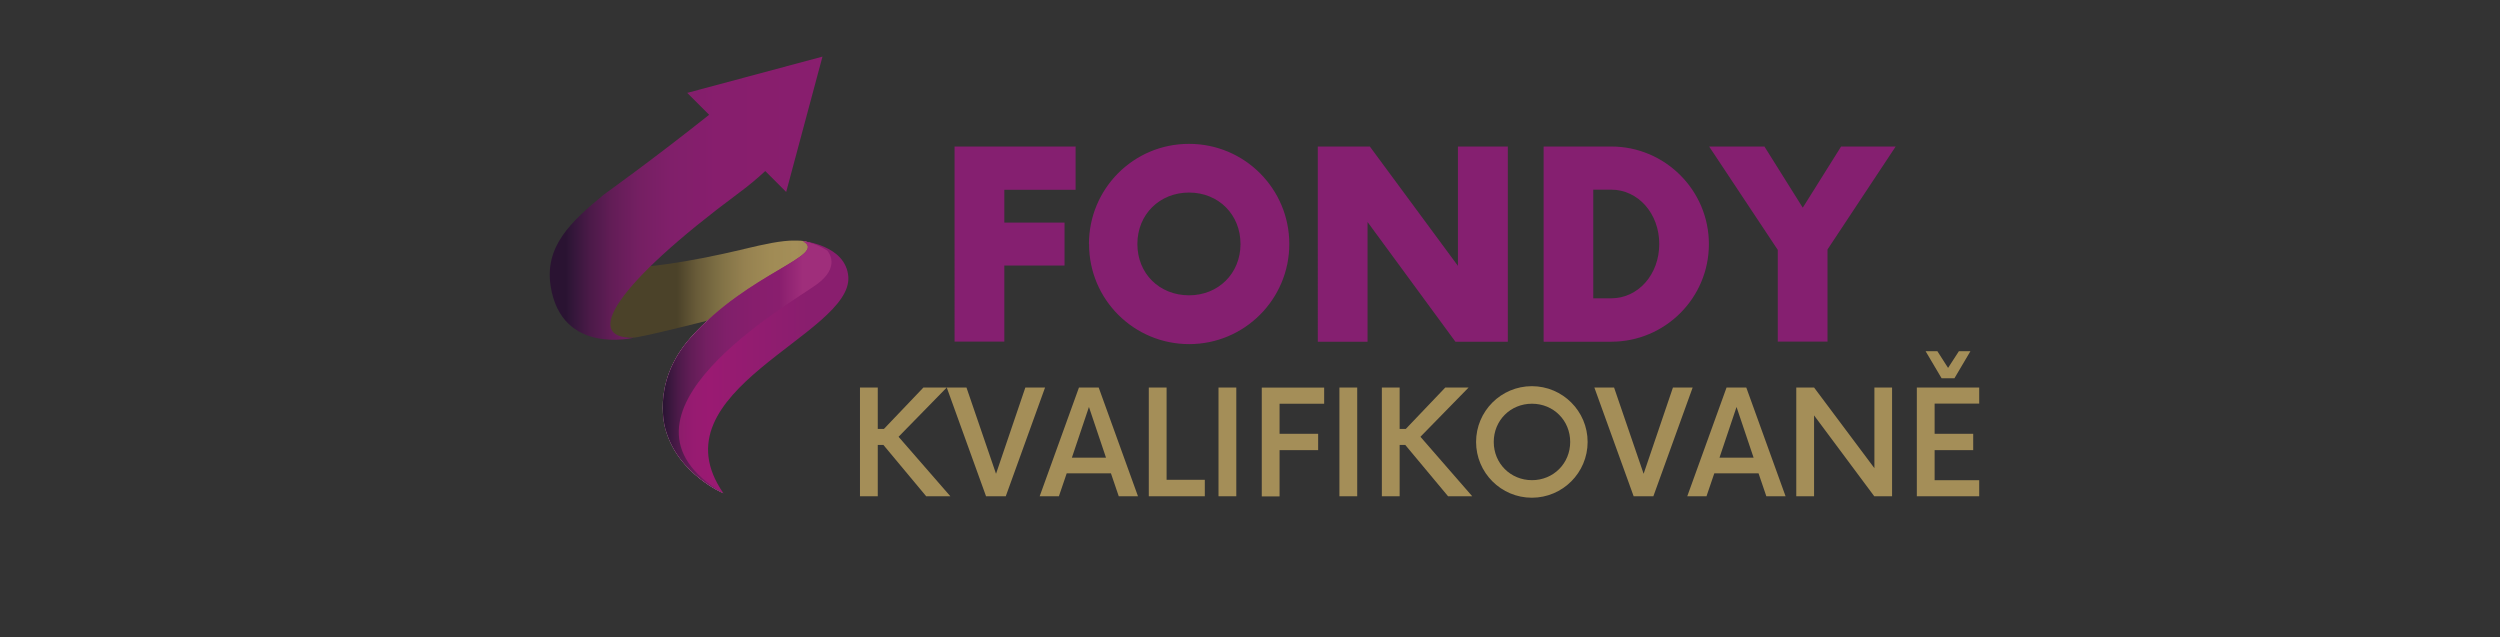
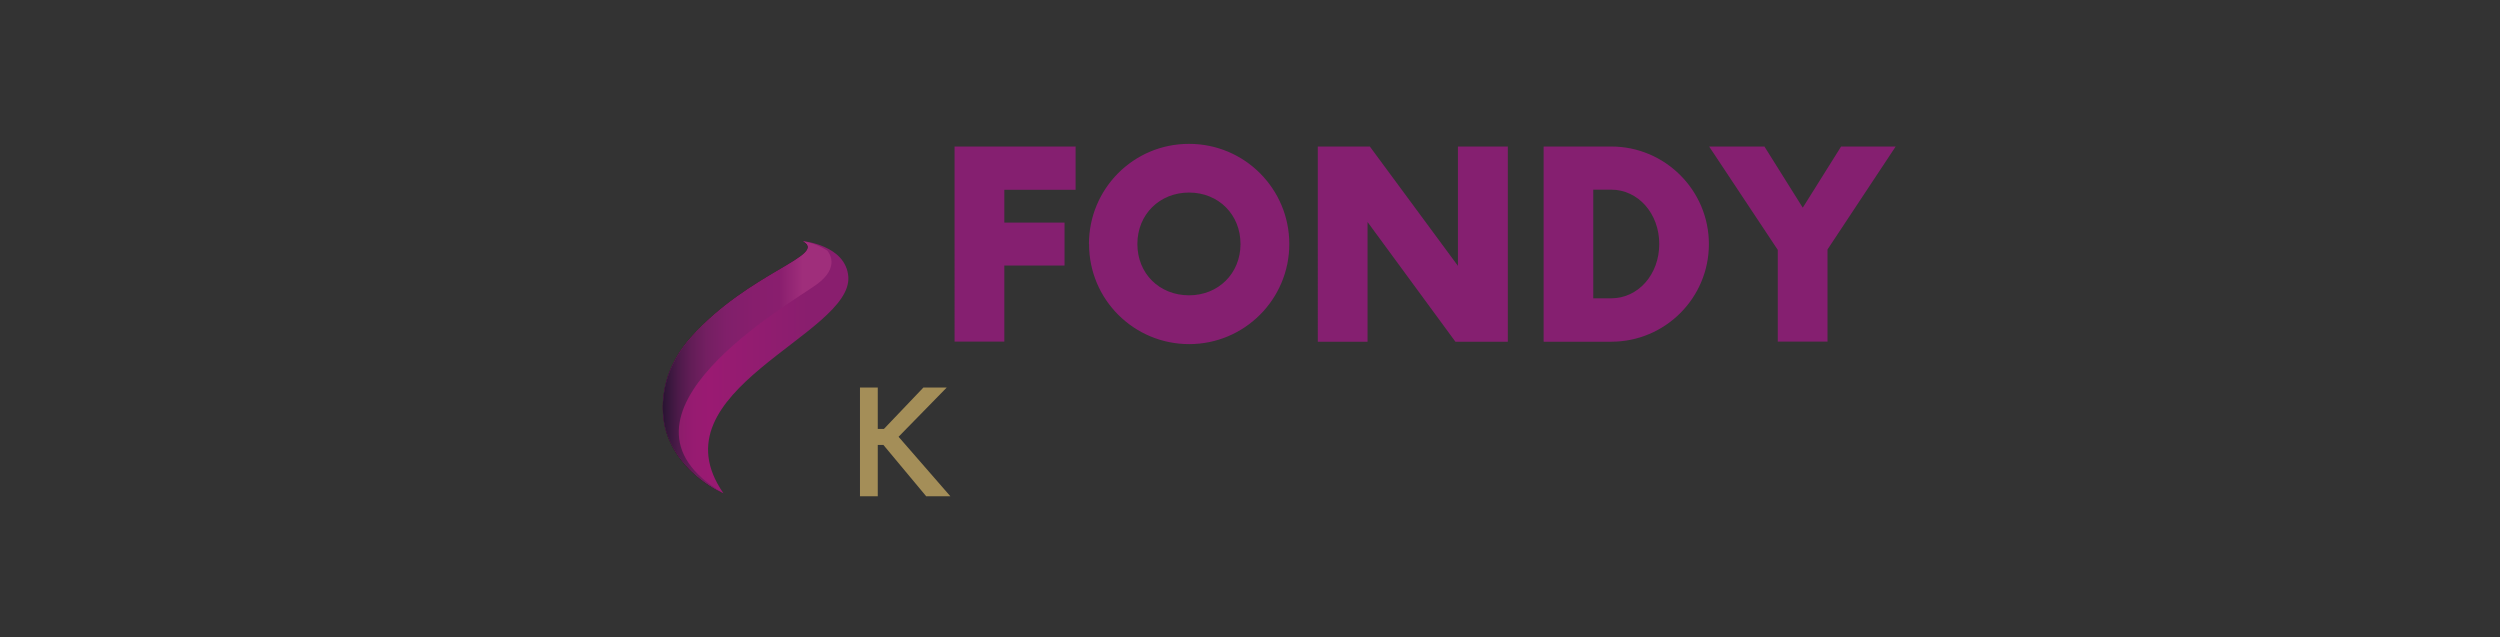
<svg xmlns="http://www.w3.org/2000/svg" id="Vrstva_1" data-name="Vrstva 1" viewBox="0 0 208 53">
  <rect x="0" y="0" width="208" height="53" fill="#333333" stroke="none" />
  <defs>
    <style>
      .cls-1 {
        fill: url(#Nepojmenovaný_přechod_7);
      }

      .cls-1, .cls-2, .cls-3, .cls-4, .cls-5, .cls-6, .cls-7, .cls-8, .cls-9 {
        stroke-width: 0px;
      }

      .cls-2 {
        fill: url(#Nepojmenovaný_přechod_8);
      }

      .cls-10 {
        clip-path: url(#clippath);
      }

      .cls-3 {
        fill: none;
      }

      .cls-4 {
        fill: url(#Nepojmenovaný_přechod_11);
      }

      .cls-5 {
        fill: url(#Nepojmenovaný_přechod_10);
      }

      .cls-6 {
        fill: url(#Nepojmenovaný_přechod_55);
      }

      .cls-11 {
        clip-path: url(#clippath-4);
      }

      .cls-12 {
        clip-path: url(#clippath-3);
      }

      .cls-13 {
        clip-path: url(#clippath-2);
      }

      .cls-14 {
        clip-path: url(#clippath-5);
      }

      .cls-15 {
        isolation: isolate;
      }

      .cls-8 {
        fill: #851f70;
      }

      .cls-9 {
        fill: #a48e58;
      }
    </style>
    <clipPath id="clippath">
      <path class="cls-3" d="M57.48,28.07c-3.44,3.85-2.07,7.79-2.07,7.79h0c1.07,3.61,4.77,5.18,4.77,5.18-10.97-6.42,5.63-15.81,7.78-17.39,1.98-1.46.96-2.68.86-2.8-1.02-.67-2.03-.78-2.03-.78,2.15,1.18-4.48,2.59-9.32,8.01" />
    </clipPath>
    <clipPath id="clippath-2">
-       <path class="cls-3" d="M57.48,28.07c-3.44,3.85-2.07,7.79-2.07,7.79h0c1.07,3.61,4.77,5.18,4.77,5.18-10.97-6.42,5.63-15.81,7.78-17.39,1.98-1.46.96-2.68.86-2.8-1.02-.67-2.03-.78-2.03-.78,2.15,1.18-4.48,2.59-9.32,8.01" />
-     </clipPath>
+       </clipPath>
    <linearGradient id="Nepojmenovaný_přechod_8" data-name="Nepojmenovaný přechod 8" x1="-1950.16" y1="1305.81" x2="-1950.05" y2="1305.81" gradientTransform="translate(230544.96 -297434.35) rotate(-18.42) scale(160.34)" gradientUnits="userSpaceOnUse">
      <stop offset="0" stop-color="#1a171b" />
      <stop offset=".21" stop-color="#5e5c5f" />
      <stop offset=".42" stop-color="#979697" />
      <stop offset=".6" stop-color="#c3c3c4" />
      <stop offset=".77" stop-color="#e3e3e4" />
      <stop offset=".91" stop-color="#f8f8f8" />
      <stop offset="1" stop-color="#fff" />
    </linearGradient>
    <clipPath id="clippath-3">
-       <path class="cls-3" d="M61.88,20.73c-10.13,2.39-12.26,1.32-12.26,1.32,0,0-2.43,2.16-1.14,4.23,1.29,2.07,3.61,1.78,4.13,1.82s6.19-1.41,6.19-1.41c0,0,3.92-2.89,6.72-4.09,2.8-1.2,1.55-2.52,1.55-2.52-.31-.05-.62-.07-.93-.07-1.17,0-2.47.29-4.25.71" />
-     </clipPath>
+       </clipPath>
    <linearGradient id="Nepojmenovaný_přechod_11" data-name="Nepojmenovaný přechod 11" x1="-1948.71" y1="1295.99" x2="-1948.6" y2="1295.99" gradientTransform="translate(341899.48 227373.15) scale(175.42 -175.42)" gradientUnits="userSpaceOnUse">
      <stop offset="0" stop-color="#4b4229" />
      <stop offset=".08" stop-color="#675a38" />
      <stop offset=".19" stop-color="#817246" />
      <stop offset=".29" stop-color="#958150" />
      <stop offset=".4" stop-color="#a08b55" />
      <stop offset=".51" stop-color="#a48e58" />
      <stop offset=".6" stop-color="#9f8955" />
      <stop offset=".71" stop-color="#8f7d4d" />
      <stop offset=".84" stop-color="#766841" />
      <stop offset=".97" stop-color="#53492d" />
      <stop offset="1" stop-color="#4b4229" />
    </linearGradient>
    <clipPath id="clippath-4">
      <path class="cls-3" d="M57.48,28.07c-3.44,3.85-2.07,7.79-2.07,7.79h.01c1.07,3.61,4.77,5.18,4.77,5.18-5.94-8.55,10.74-13.18,10.39-18.02-.21-2.63-3.78-2.96-3.78-2.96,2.15,1.18-4.48,2.59-9.32,8.01" />
    </clipPath>
    <linearGradient id="Nepojmenovaný_přechod_10" data-name="Nepojmenovaný přechod 10" x1="-1947.93" y1="1295.32" x2="-1947.82" y2="1295.32" gradientTransform="translate(274358.1 182434.41) scale(140.82 -140.82)" gradientUnits="userSpaceOnUse">
      <stop offset="0" stop-color="#2a1332" />
      <stop offset=".03" stop-color="#38163c" />
      <stop offset=".12" stop-color="#5d1b50" />
      <stop offset=".2" stop-color="#791d60" />
      <stop offset=".29" stop-color="#8b1c6a" />
      <stop offset=".38" stop-color="#971b71" />
      <stop offset=".47" stop-color="#9a1a72" />
      <stop offset="1" stop-color="#891e6e" />
    </linearGradient>
    <clipPath id="clippath-5">
      <path class="cls-3" d="M57.17,7.72l1.83,1.83c-4.65,3.7-8.75,6.63-8.75,6.63-2.76,2.28-4.97,4.31-4.43,7.67.93,5.72,6.9,4.25,6.9,4.25-4.26.09-1.57-4.39,8.78-12.07.76-.56,1.48-1.16,2.17-1.8l1.74,1.74,3.02-11.26-11.26,3.02Z" />
    </clipPath>
    <linearGradient id="Nepojmenovaný_přechod_7" data-name="Nepojmenovaný přechod 7" x1="-1949.34" y1="1296.34" x2="-1949.23" y2="1296.34" gradientTransform="translate(403348.33 268218.42) scale(206.89 -206.89)" gradientUnits="userSpaceOnUse">
      <stop offset="0" stop-color="#2a1332" />
      <stop offset=".02" stop-color="#311638" />
      <stop offset=".09" stop-color="#4c1a49" />
      <stop offset=".17" stop-color="#631d57" />
      <stop offset=".26" stop-color="#741f62" />
      <stop offset=".38" stop-color="#801f6a" />
      <stop offset=".54" stop-color="#871e6d" />
      <stop offset="1" stop-color="#891e6e" />
    </linearGradient>
    <linearGradient id="Nepojmenovaný_přechod_55" data-name="Nepojmenovaný přechod 55" x1="55.15" y1="30.54" x2="69.19" y2="30.54" gradientUnits="userSpaceOnUse">
      <stop offset="0" stop-color="#2a1332" />
      <stop offset=".02" stop-color="#311638" />
      <stop offset=".09" stop-color="#4c1a49" />
      <stop offset=".17" stop-color="#631d57" />
      <stop offset=".26" stop-color="#741f62" />
      <stop offset=".38" stop-color="#801f6a" />
      <stop offset=".54" stop-color="#871e6d" />
      <stop offset=".69" stop-color="#891e6e" />
      <stop offset=".83" stop-color="#9f2e7b" />
    </linearGradient>
  </defs>
  <g id="o">
    <g>
      <g class="cls-10">
        <path class="cls-7" d="M42.94,13.84h33.31v33.4h-33.31V13.84Z" />
      </g>
      <g class="cls-15">
        <g class="cls-13">
-           <path class="cls-2" d="M46.27,57.23l40-13.32L72.92,3.86l-40,13.32,13.34,40.05Z" />
-         </g>
+           </g>
      </g>
    </g>
  </g>
  <g class="cls-12">
    <path class="cls-4" d="M47.19,20.02h21.12v8.33h-21.12v-8.33Z" />
  </g>
  <g class="cls-11">
    <path class="cls-5" d="M54.05,20.06h16.89v20.98h-16.89v-20.98Z" />
  </g>
  <g class="cls-14">
-     <path class="cls-1" d="M45.28,4.7h23.15v24.87h-23.15V4.7Z" />
-   </g>
+     </g>
  <path class="cls-8" d="M83.56,15.79v2.73h5.01v3.57h-5.01v6.33h-4.14V12.19h10.07v3.6h-5.93ZM90.6,20.3c0-4.6,3.71-8.33,8.31-8.33,0,0,.02,0,.03,0,4.6,0,8.33,3.73,8.33,8.33s-3.73,8.33-8.33,8.33c-4.6,0-8.33-3.71-8.33-8.31,0,0,0-.02,0-.03M103.21,20.3c0-2.46-1.84-4.28-4.28-4.28s-4.3,1.81-4.3,4.28,1.84,4.27,4.3,4.27c2.43,0,4.28-1.81,4.28-4.27M125.45,12.19v16.24h-4.36l-7.31-9.96v9.96h-4.14V12.19h4.33l7.33,9.93v-9.93h4.14ZM128.43,12.19h5.63c4.46,0,8.12,3.63,8.12,8.12s-3.65,8.12-8.12,8.12h-5.63s0-16.23,0-16.23ZM134.05,24.82c2.25,0,4-1.98,4-4.52s-1.76-4.52-4-4.52h-1.49v9.04h1.49ZM152.05,20.76v7.66h-4.14v-7.63l-5.71-8.6h4.6l3.19,5.09,3.19-5.09h4.54l-5.68,8.58Z" />
  <path class="cls-9" d="M73.51,37.02h-.48v4.27h-1.48v-9.05h1.48v3.45h.51l3.29-3.45h1.94l-4.01,4.1,4.31,4.95h-2.01l-3.56-4.27Z" />
-   <path class="cls-9" d="M86.95,32.24l-3.27,9.05h-1.64l-3.27-9.05h1.64l2.46,7.18,2.44-7.18h1.64ZM92.44,39.38h-3.69l-.65,1.91h-1.6l3.27-9.05h1.64l3.27,9.05h-1.6l-.65-1.91ZM92.02,38.08l-1.42-4.22-1.42,4.22h2.84ZM100.24,39.92v1.37h-4.66v-9.05h1.48v7.68h3.18ZM101.38,32.24h1.48v9.05h-1.48v-9.05ZM106.46,33.59v2.5h3.21v1.36h-3.21v3.85h-1.48v-9.05h5.19v1.34h-3.71ZM111.44,32.24h1.48v9.05h-1.48v-9.05ZM116.93,37.02h-.48v4.27h-1.48v-9.05h1.48v3.45h.51l3.29-3.45h1.94l-4.01,4.1,4.31,4.95h-2.01l-3.56-4.27ZM122.81,36.77c0-2.56,2.08-4.64,4.64-4.64,2.56,0,4.64,2.08,4.64,4.64s-2.08,4.64-4.64,4.64c-2.56,0-4.64-2.08-4.64-4.64M130.64,36.77c0-1.79-1.39-3.18-3.18-3.18s-3.18,1.39-3.18,3.18,1.4,3.18,3.18,3.18,3.18-1.39,3.18-3.18M140.83,32.24l-3.27,9.05h-1.64l-3.27-9.05h1.64l2.46,7.18,2.44-7.18h1.64ZM146.32,39.38h-3.69l-.65,1.91h-1.6l3.27-9.05h1.64l3.27,9.05h-1.6l-.65-1.91h0ZM145.9,38.08l-1.42-4.22-1.42,4.22h2.83ZM157.42,32.24v9.05h-1.48l-5.01-6.73v6.73h-1.48v-9.05h1.48l5.02,6.71v-6.71h1.46ZM160.96,33.59v2.5h3.21v1.36h-3.21v2.5h3.71v1.34h-5.19v-9.05h5.19v1.34s-3.71,0-3.71,0ZM161.54,31.47l-1.33-2.25h.98l.89,1.39.9-1.39h.96l-1.33,2.25h-1.09Z" />
  <path class="cls-6" d="M57.49,28.07c-3.44,3.85-2.07,7.79-2.07,7.79h0c1.07,3.61,4.77,5.18,4.77,5.18-10.97-6.42,5.63-15.81,7.78-17.39,1.98-1.46.96-2.68.86-2.8-1.02-.67-2.03-.78-2.03-.78,2.15,1.18-4.48,2.59-9.32,8.01" />
</svg>